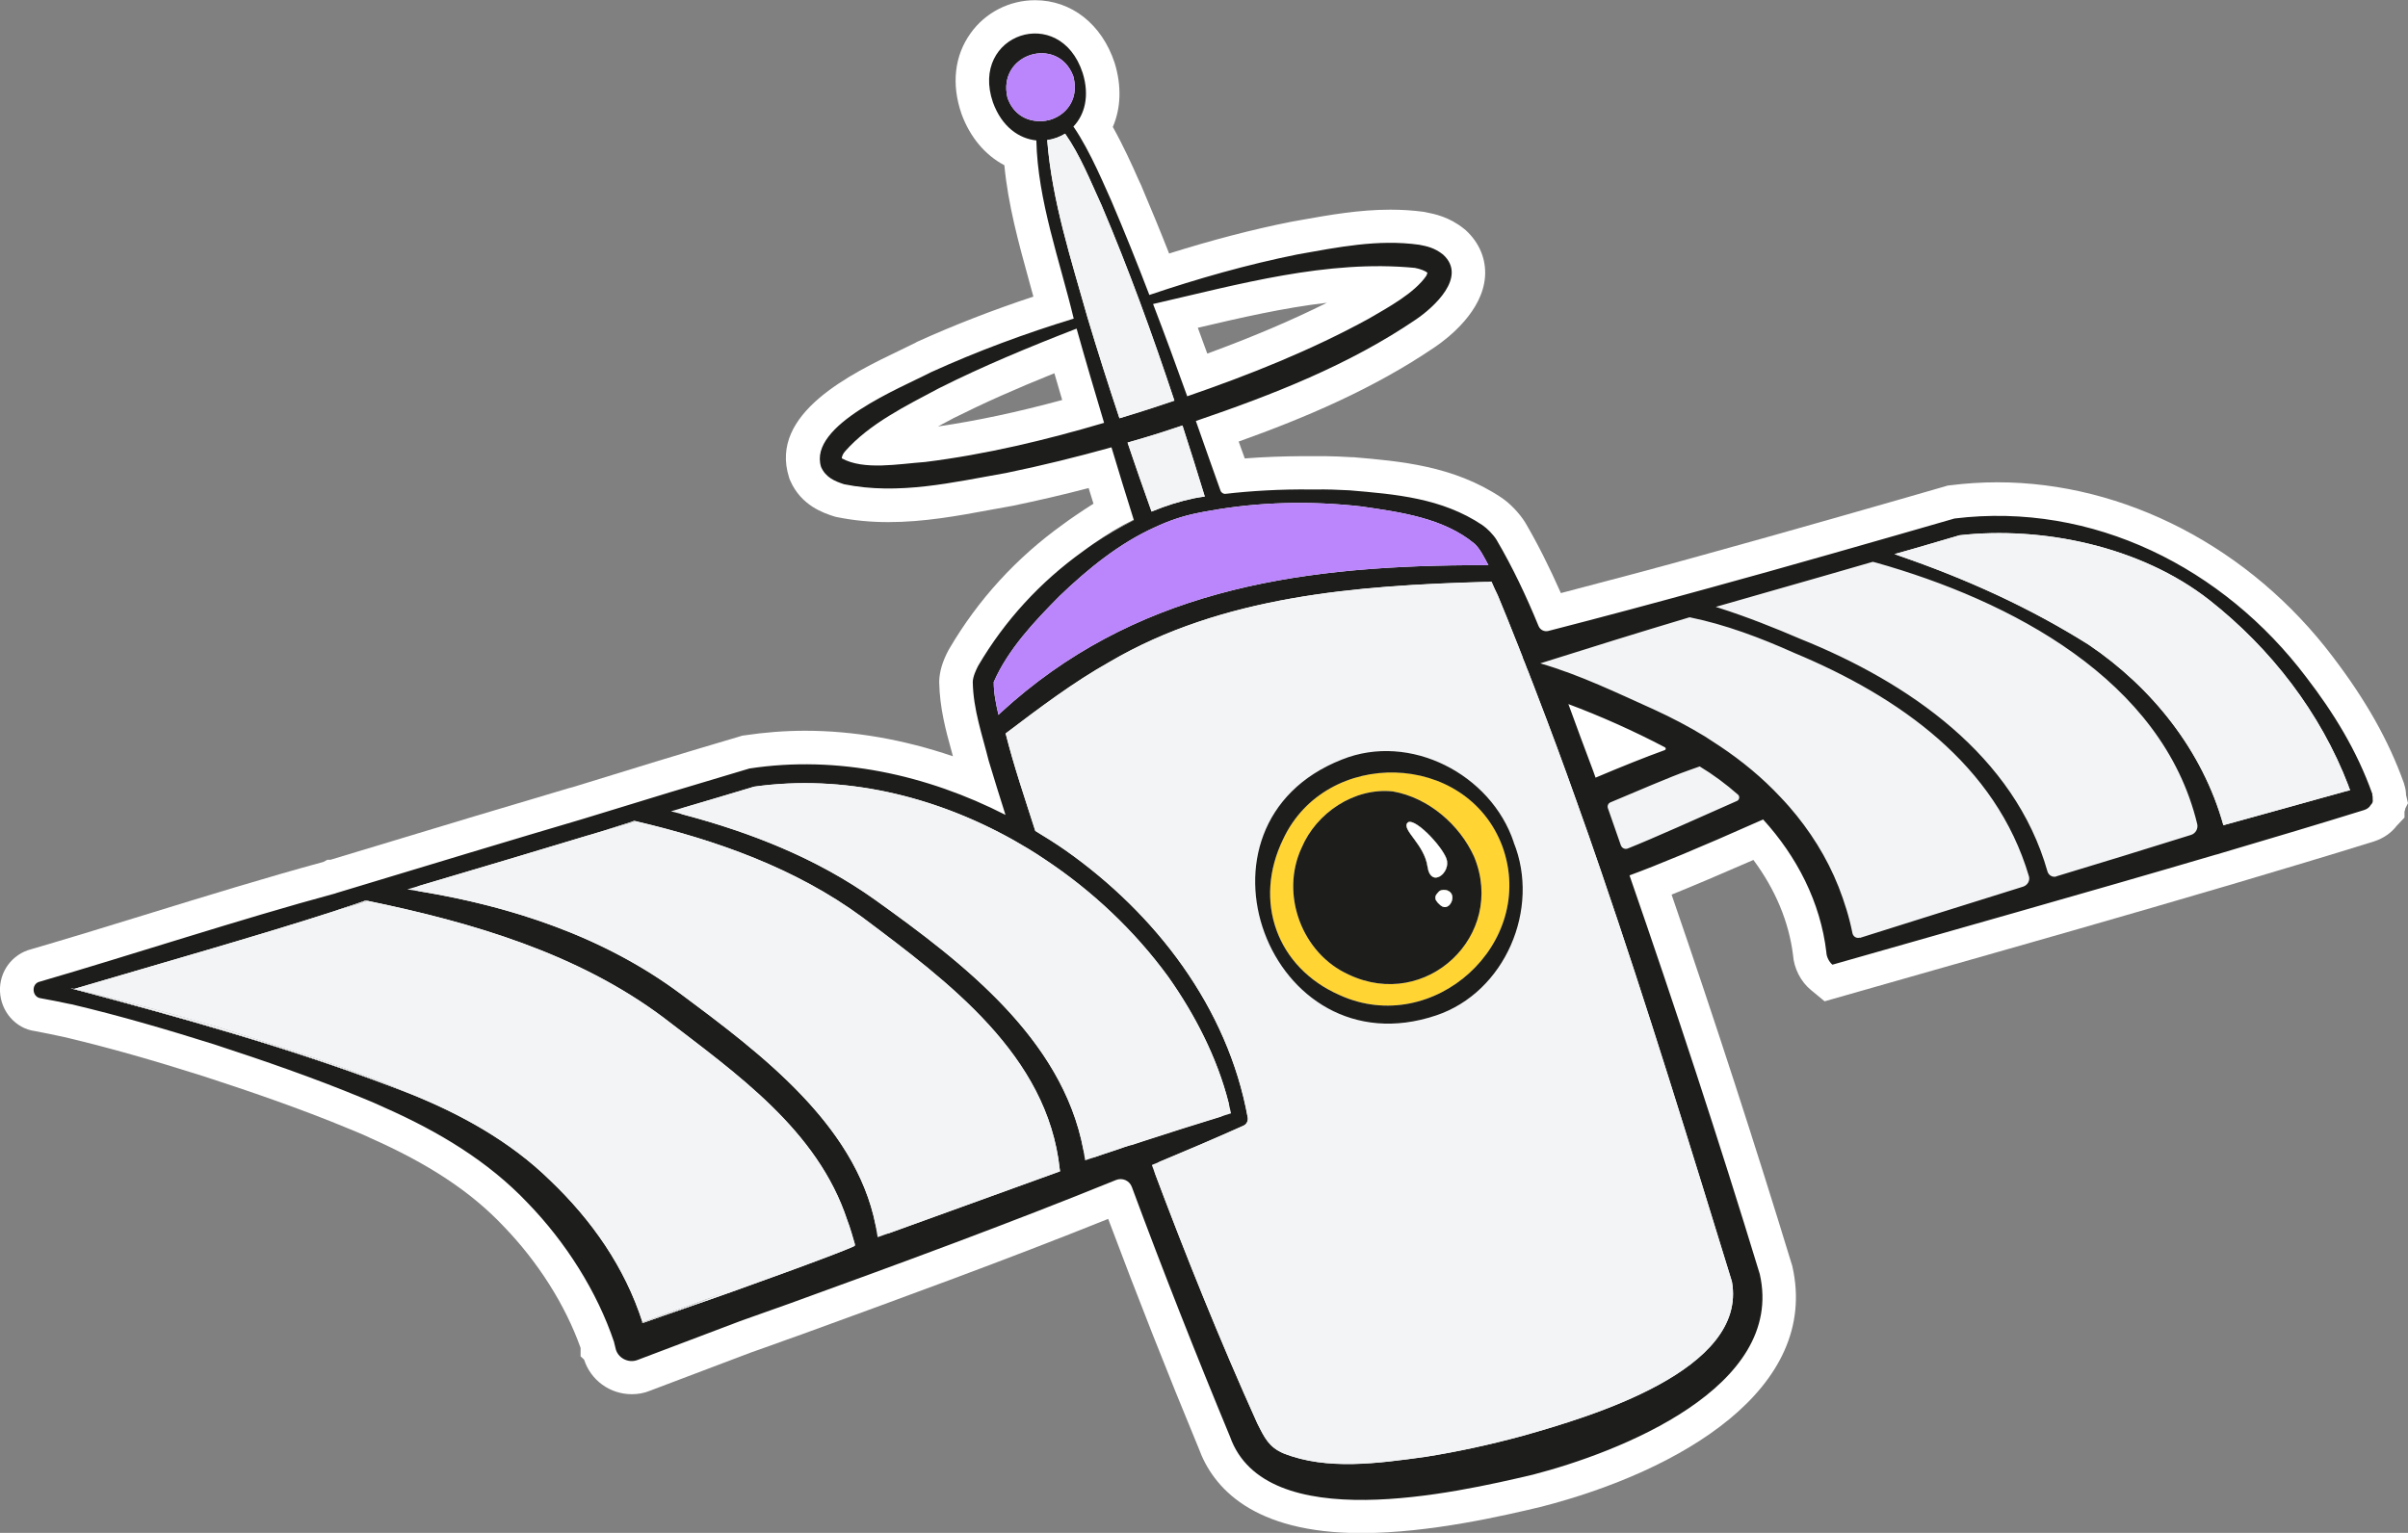
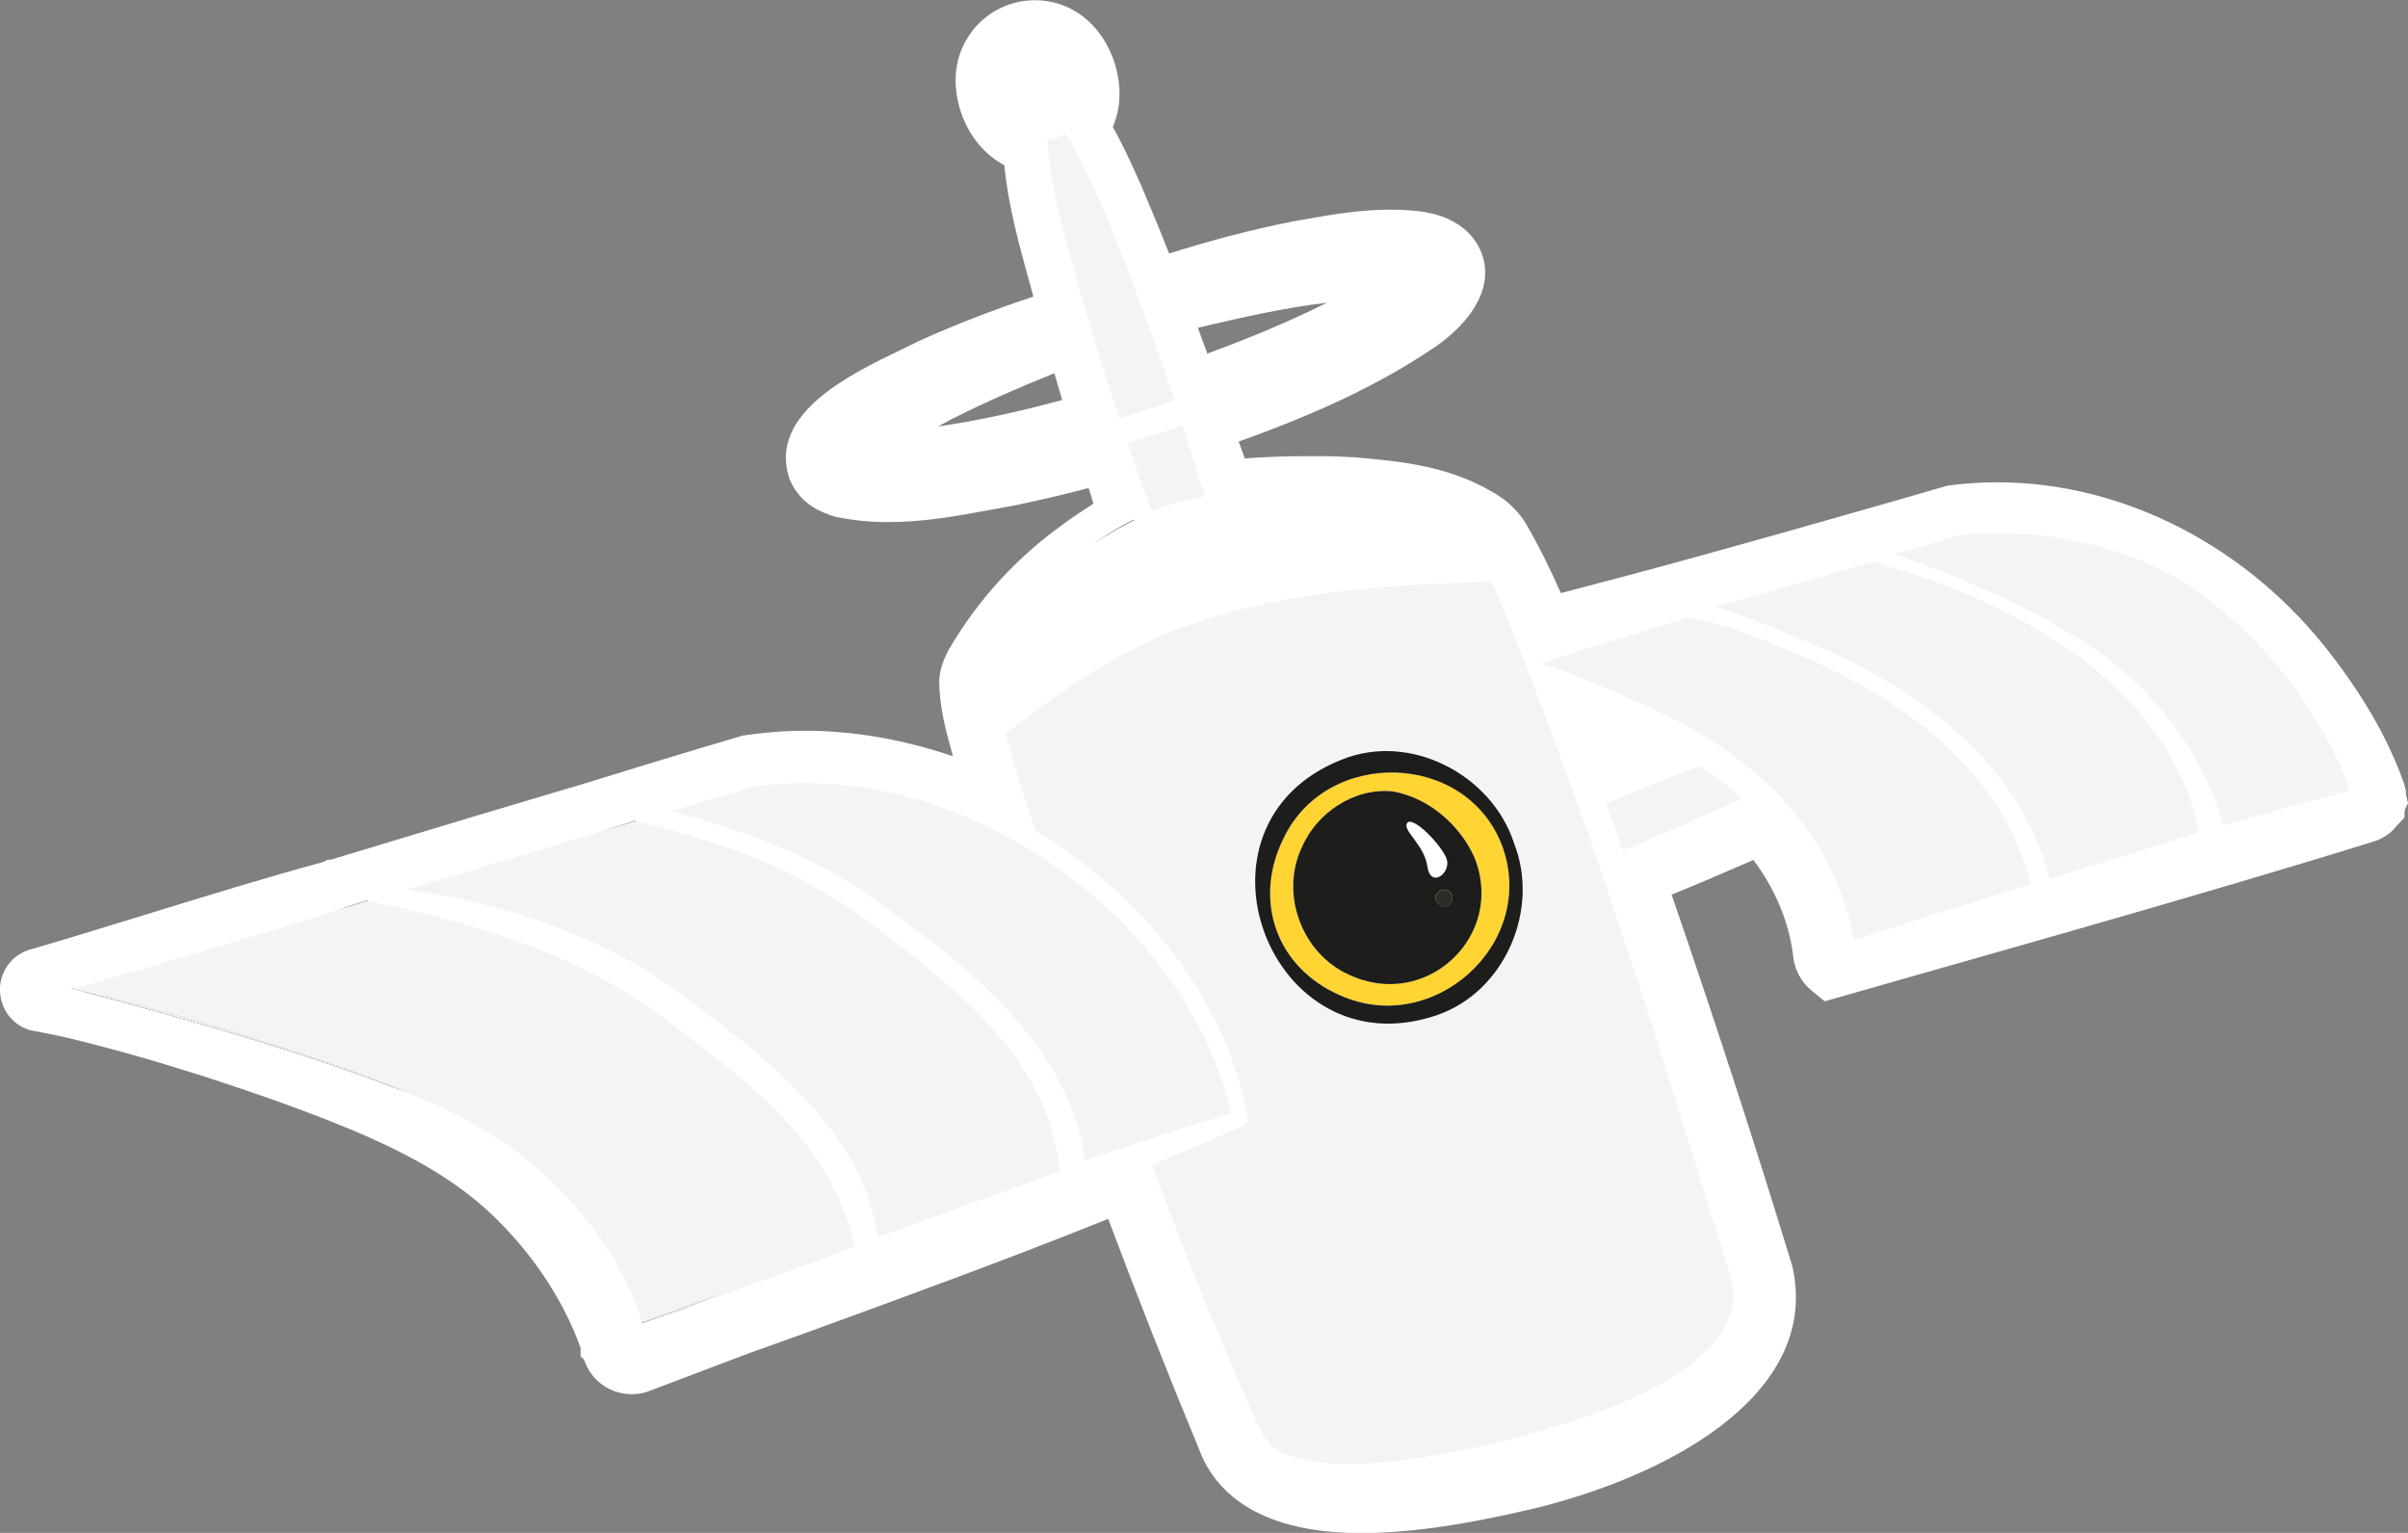
<svg xmlns="http://www.w3.org/2000/svg" id="Layer_1" viewBox="0 0 234 149">
  <rect x="0" y="0" width="234" height="149" fill="#808080" stroke="none" />
  <defs>
    <style>.cls-1{fill:#bb86fc;}.cls-2{fill:#ffd433;}.cls-3{fill:#2b2b2a;}.cls-4{fill:#1d1d1b;}.cls-5{fill:#fff;}.cls-6{fill:#f3f4f6;}</style>
  </defs>
  <path class="cls-5" d="M233.81,77.22c-.01-.3-.06-.61-.16-.92l-.03-.12-.04-.12c-1.47-4.09-3.66-7.98-6.88-12.21-8.04-10.63-20.24-16.97-32.6-16.97-1.52,0-3.07.1-4.58.29l-.26.03-.26.08c-4.52,1.31-15.88,4.57-23.7,6.72-4.02,1.12-8.29,2.26-13.62,3.65-1.11-2.51-2.24-4.77-3.47-6.87-.55-.88-1.46-1.85-2.34-2.43-4.62-3.08-9.8-3.52-14.37-3.91h-.17c-.85-.05-1.68-.09-2.51-.1h-2.24c-1.87.01-3.79.08-5.62.22-.19-.55-.39-1.09-.59-1.64,6.45-2.31,13.08-5.11,19.09-9.2,1.38-.94,4.61-3.5,4.85-6.83.12-1.69-.55-3.3-1.87-4.51l-.17-.14c-1.44-1.16-2.85-1.44-3.72-1.61l-.19-.04c-1.05-.14-2.12-.21-3.25-.21-3.03,0-5.92.51-8.71,1.01l-.95.17c-3.77.75-7.66,1.77-11.84,3.08-.88-2.24-1.76-4.37-2.64-6.44l-.05-.13c-.08-.16-.18-.4-.33-.71-.53-1.21-1.42-3.18-2.45-5.02.79-1.83.87-4,.17-6.25-1.24-3.74-4.19-6.07-7.73-6.07-2.49,0-4.83,1.2-6.26,3.21-1.56,2.17-1.89,4.94-.88,7.85.83,2.27,2.3,4,4.16,4.98.36,3.83,1.39,7.58,2.39,11.2.14.53.29,1.05.43,1.57-3.96,1.31-7.76,2.79-11.31,4.4l-.16.09c-.38.19-.86.42-1.41.69-4.8,2.3-12.83,6.16-10.87,12.37l.05.17.07.16c1.07,2.46,3.28,3.16,4.22,3.47l.17.05.18.04c1.59.32,3.21.48,4.97.48,3.46,0,6.79-.61,10.01-1.21.66-.12,1.33-.25,2.1-.38,2.45-.51,4.91-1.08,7.35-1.72.16.51.31,1.01.47,1.52-.6.38-1.2.77-1.78,1.17-.4.27-.82.57-1.17.83-4.54,3.25-8.26,7.32-11.06,12.1l-.07.12c-.59,1.1-.88,2.09-.91,3.01v.16c.05,2.44.62,4.59,1.2,6.67.04.17.09.32.13.49-4.76-1.62-9.63-2.48-14.35-2.48-1.99,0-3.98.16-5.92.45l-.22.03-.21.07c-5.49,1.62-10.96,3.29-16.27,4.94l-.35.09c-4.71,1.39-12.08,3.6-23.16,6.96h-.3l-.39.21c-5.41,1.47-11.5,3.34-17.4,5.16-3.94,1.22-7.68,2.36-11.01,3.33-1.83.47-3.1,2.17-3.02,4.09.08,1.98,1.54,3.61,3.37,3.86.91.18,1.83.35,2.76.56l.51.12c3.9.93,8.12,2.12,13.16,3.72,4.26,1.39,9.28,3.09,14.16,5.12.64.26,1.26.52,1.81.77l.18.09c5.67,2.51,9.8,5.22,12.99,8.6,3.34,3.46,5.99,7.63,7.48,11.82v.82l.34.32c.64,1.99,2.5,3.36,4.63,3.36.61,0,1.21-.1,1.78-.34l9.82-3.72c1.16-.4,2.33-.83,3.5-1.25l1.35-.48c9.77-3.56,19.87-7.24,29.85-11.25,2.81,7.48,5.76,14.98,8.8,22.31,1.37,3.78,5.23,8.23,15.8,8.23,6.64,0,13.92-1.71,17.49-2.56,13.56-3.49,27.08-11.47,24.4-23.35l-.03-.12-.04-.12c-3.57-11.68-7.39-23.47-11.67-35.91,2.13-.86,4.76-1.98,7.95-3.37,2.13,2.86,3.45,6.02,3.85,9.24.09,1.29.75,2.59,1.74,3.4l1.33,1.1s7.48-2.14,10.66-3.04c8.88-2.52,18.92-5.38,28.13-8.1.14-.04.27-.08.42-.12l.3-.09c4.67-1.39,9.59-2.85,13.9-4.2.88-.29,1.65-.81,2.19-1.52l.75-.79v-.58c.04-.1.07-.21.08-.31l.26-.51-.2-.84ZM91.15,41.45c.23-.12,1.54-.82,1.54-.82,2.86-1.43,5.96-2.82,9.77-4.35.25.87.51,1.73.76,2.6-4.35,1.18-8.33,2.03-12.06,2.57ZM128.94,29.43c-3.4,1.7-7.18,3.31-11.62,4.94-.32-.88-.64-1.72-.92-2.51,4.14-.97,8.37-1.95,12.54-2.43Z" />
  <path class="cls-6" d="M169.32,77.62c-4.42,1.95-9.1,4.05-11.63,5.04-.53-1.51-1.05-3.01-1.59-4.52,2.65-1.1,6.04-2.59,8-3.26.35-.13.72-.25,1.07-.38,1.47.9,2.86,1.94,4.15,3.12Z" />
  <path class="cls-6" d="M197.37,85.93c-6.13,1.91-12.05,3.77-17.24,5.41-.27-1.77-.81-3.48-1.46-5.13-1.15-2.9-2.8-5.5-4.8-7.8-.3-.34-.59-.66-.89-.97-1.73-1.85-3.7-3.47-5.82-4.89-.48-.32-.98-.65-1.47-.96-1.59-.97-3.23-1.83-4.91-2.6-3.58-1.61-7.27-3.4-11.1-4.51,4.82-1.52,9.65-3.03,14.51-4.48,3.49.71,6.9,2,10.18,3.47,10.42,4.35,20.03,11.17,22.99,22.47Z" />
  <path class="cls-6" d="M213.72,80.91s-14.34,4.47-14.56,4.47c-2.97-11.68-13.51-18.98-24.18-23.27-2.56-1.1-5.18-2.14-7.86-3-.13-.04-.26-.08-.38-.12,3.92-1.12,10.4-2.98,10.41-2.98,1.55-.45,3.2-.92,4.85-1.4.08.01.16.04.25.06,13.37,3.76,28.45,11.67,31.47,26.23Z" />
-   <path class="cls-4" d="M230.53,77.16c-1.51-4.24-3.77-7.89-6.42-11.34-8.03-10.62-20.73-17.07-34.18-15.42-6.96,2.01-16.85,4.85-23.74,6.73-5.23,1.44-10.47,2.85-15.73,4.2-.39.1-.79-.1-.95-.48-1.18-2.88-2.51-5.7-4.09-8.39-.3-.49-.9-1.1-1.37-1.42-3.94-2.64-8.45-3-12.92-3.38-1.11-.06-2.2-.1-3.31-.08h-.19s-.09-.01-.14,0c-.01-.01-.04-.01-.05,0-3.01-.04-5.91.14-8.33.42-.22.03-.43-.1-.51-.32-.81-2.25-1.59-4.5-2.39-6.76,7.46-2.55,14.87-5.43,21.42-9.89,1.65-1.13,5-4.09,2.61-6.28-.85-.68-1.61-.82-2.33-.96-4.02-.56-7.94.25-11.83.94-4.91.99-9.68,2.35-14.39,3.94-1.18-3.09-2.42-6.17-3.72-9.21-.43-.9-2-4.77-3.66-7.16,1.09-1.14,1.6-2.96.9-5.21-2.22-6.78-11-3.78-8.72,2.86.87,2.39,2.55,3.53,4.22,3.7.12,5.81,2.29,11.72,3.63,17.32-4.71,1.44-9.36,3.16-13.87,5.21-2.85,1.49-11.97,5.12-10.68,9.21.46,1.04,1.35,1.39,2.24,1.68,5.31,1.08,10.57-.19,15.76-1.1,3.45-.71,6.85-1.55,10.22-2.49.7,2.35,1.43,4.7,2.17,7.06v.03c-1.34.68-2.64,1.43-3.88,2.26-.36.25-.73.51-1.09.78-4.1,2.94-7.57,6.7-10.15,11.1-.23.44-.52,1.08-.53,1.59.05,2.68.92,5.12,1.55,7.65.53,1.75,1.07,3.51,1.63,5.26-7.64-3.9-16.33-5.82-24.88-4.51-4.87,1.44-10.38,3.11-16.21,4.91-.13.04-.26.08-.4.12-5.61,1.65-14.6,4.37-23.55,7.08-.01,0-.04.01-.07.03-9.02,2.43-20.26,6.12-28.73,8.58-.85.18-.78,1.49.07,1.61.98.18,1.95.36,2.93.58.03-.01.05,0,.08.01,4.67,1.1,9.3,2.46,13.88,3.9,4.83,1.58,9.66,3.25,14.37,5.2.68.27,1.34.56,2,.86.03.01.05.03.08.04,5.3,2.34,10.15,5.24,14.01,9.32,3.67,3.79,6.73,8.58,8.39,13.53v.03c.04.17.09.35.13.52.18.96,1.24,1.53,2.15,1.17.01-.01,4.15-1.57,9.85-3.73.04-.01.07-.03.1-.04,1.6-.56,3.21-1.14,4.81-1.71,10.63-3.86,21.25-7.75,31.73-12.01.61-.25,1.31.05,1.54.68,3.02,8.15,6.21,16.24,9.54,24.27,3.43,9.68,21.85,5.48,29.44,3.69,8.35-2.16,24.54-8.45,22.04-19.49-3.98-13.06-8.21-25.92-12.66-38.76,2.72-1,6.95-2.75,12.54-5.24l.39-.17s.04-.01.05-.03c3.28,3.6,5.58,8.04,6.15,12.92.01.43.27.94.59,1.2,10.72-3.07,24.72-7,37.24-10.69.07-.01.14-.03.21-.05l.38-.12c4.96-1.47,9.67-2.87,13.83-4.17.29-.09.51-.25.64-.48.01,0,.04-.04.04-.05.14-.13.2-.32.16-.49.01-.03,0-.04,0-.07.01-.14-.01-.3-.05-.44h.04ZM137.5,26.04c.53.1,1.05.31,1.2.47h.01v.03s-.05.14-.1.26c-1.17,1.7-3.67,3.05-5.57,4.16-5.61,3.08-11.61,5.47-17.67,7.56-1.08-3-2.17-5.99-3.32-8.97,8.32-1.91,16.93-4.34,25.45-3.51ZM100.75,11.76c-1.18-.08-2.34-.78-2.85-2.27-1.01-4.29,4.88-6.07,6.39-2.11.44,1.61-.1,2.87-1.04,3.63-.14.12-.29.21-.43.3-.18.1-.37.18-.55.26h-.01c-.1.04-.22.08-.34.1-.19.05-.4.09-.61.1-.18,0-.36,0-.56-.01ZM89.86,44.91c-2.52.18-5.92.83-8.06-.36,0-.16.12-.47.33-.69,2.36-2.68,5.92-4.42,9.11-6.12,4.32-2.17,8.84-4.04,13.38-5.8.86,3.07,1.76,6.12,2.67,9.16-5.71,1.69-11.53,3.08-17.42,3.81ZM105.68,30.87c-1.6-5.67-3.46-11.37-3.92-17.26.62-.08,1.21-.3,1.74-.62,1.47,2.1,2.43,4.55,3.5,6.87,2.66,6.25,4.97,12.63,7.11,19.07-1.78.61-3.55,1.17-5.33,1.72-1.08-3.25-2.12-6.51-3.1-9.78ZM109.57,43.02c1.08-.31,2.15-.62,3.21-.96.7-.23,1.42-.47,2.12-.7.74,2.3,1.47,4.6,2.17,6.91-.38.05-.73.1-1.05.17-1.39.29-2.77.73-4.12,1.29-.79-2.22-1.58-4.46-2.33-6.7ZM97.26,69.26c-.08.08-.16.14-.23.23-.25-1.08-.47-2.17-.46-3.2,1.39-3.17,3.93-5.87,6.4-8.36,2.76-2.65,5.84-5.15,9.3-6.7,1.29-.6,2.64-1.07,4.05-1.35.39-.08.77-.16,1.16-.22,4.85-.88,9.89-.99,14.81-.43,3.81.55,8.02,1.13,11.01,3.63.5.45.96,1.36,1.34,2.08h-2.03c-17.01.13-32.55,2.57-45.35,14.32ZM66.6,127.14s-.13.04-.18.07c-1.33.46-2.64.91-3.96,1.38-.03,0-.04,0-.05.01,0-.01,0-.04-.01-.05l.04-.03c-1.73-5.37-4.94-9.94-8.99-13.8-3.89-3.81-8.76-6.47-13.66-8.43-.03-.01-.07-.03-.1-.04-.56-.23-1.12-.44-1.68-.65-10.1-3.82-20.42-6.69-30.83-9.46h-.01s-.1-.03-.16-.04c-.05-.03-.09-.04-.14-.04.05,0,.1,0,.16.03.05.01.12.03.17.04,7.65-2.26,18.3-5.29,25.28-7.56.13-.04.26-.09.38-.13.99-.32,1.9-.62,2.71-.91.08.01.16.03.23.05,10.11,2.09,20.35,5.09,28.67,11.32,7.11,5.47,14.98,10.93,17.87,19.7.25.61.59,1.81.72,2.27.04.12-.01.25-.13.3-1.48.69-11.24,4.24-16.31,5.98ZM86.35,119.87c-.56.2-1.13-.16-1.25-.73-1.93-9.86-11.31-16.84-18.95-22.53-7.43-5.54-16.37-8.5-25.43-9.98-.29-.05-.3-.43-.03-.51,6.49-1.92,12.43-3.7,16.31-4.87.27-.08.42-.12.42-.12.46-.14.87-.27,1.26-.38,1.73-.55,2.8-.87,2.94-.95-.01-.01-.03-.01-.04-.01.04-.01.07-.01.04.01.07.01.13.03.2.04,7.77,1.82,15.52,4.57,21.97,9.32,8.43,6.32,18,13.42,19.19,24.48.01.08.03.14.03.22l-16.66,6.03v-.03ZM109.92,111.29c-.43.13-.85.27-1.26.42-.77.25-1.52.51-2.28.77-.49.17-1-.14-1.09-.66-2.02-10.84-11.74-18.27-20.26-24.36-5.63-4.02-12.08-6.55-18.71-8.3-.31-.08-.31-.52,0-.61,2.46-.73,4.8-1.42,6.97-2.08,8.71-1.22,17.54.9,25.21,5.2.48.27.95.55,1.42.83.52.32,1.05.65,1.56,1,4.66,3.08,8.78,6.98,12.02,11.41,2.61,3.68,4.78,7.9,5.89,12.27.16.6-.21,1.19-.79,1.38-2.51.77-5.01,1.56-7.52,2.38-.38.12-.77.25-1.15.38h-.01ZM168.3,124.56c1.55,8.64-13.75,13.14-20.33,15-3.14.86-6.31,1.55-9.5,2.05-4.54.62-9.53,1.33-13.75-.35-1.42-.61-1.83-1.51-2.54-2.91-3.58-7.93-6.85-16.05-9.93-24.25-.18-.48.05-1.03.53-1.22,2.69-1.12,5.37-2.26,8.04-3.46.3-.13.47-.44.43-.77-1.94-10.75-8.99-19.87-17.75-26.03-.94-.65-1.91-1.26-2.9-1.86-.99-3.11-2.08-6.3-2.88-9.47,3.28-2.48,6.55-4.96,10.11-6.96,10.94-6.42,24.01-7.42,36.45-7.77.21.01.42,0,.65-.03.2.45.4.91.62,1.35.59,1.42,1.16,2.82,1.72,4.25.18.45.36.92.55,1.39.08.17.14.35.19.52.13.29.23.57.34.86.12.29.24.57.34.86.22.55.43,1.1.64,1.66,1.33,3.44,2.62,6.93,3.85,10.41.81,2.25,1.59,4.5,2.36,6.74,4.54,13.25,8.65,26.66,12.75,39.98ZM154.82,74.94c-.82-2.16-1.61-4.31-2.41-6.5,3.06,1.14,6.32,2.59,9.38,4.2.12.07.1.23-.01.27-1.96.71-4.18,1.6-6.73,2.68-.08-.22-.16-.43-.23-.65ZM157.51,82.17c-.43-1.21-.85-2.42-1.26-3.61-.08-.23.03-.48.25-.57,2.59-1.08,5.74-2.46,7.6-3.11.35-.13.72-.25,1.07-.38,1.31.79,2.56,1.72,3.72,2.74.2.17.14.51-.09.61-4,1.77-8.12,3.63-10.63,4.63-.27.1-.56-.04-.65-.3h0ZM180.74,91.14c-.34.1-.66-.1-.73-.45-.3-1.53-.78-3.04-1.34-4.48-1.15-2.9-2.8-5.5-4.8-7.8-.3-.34-.59-.66-.89-.97-1.73-1.85-3.7-3.47-5.82-4.89-.48-.32-.98-.65-1.47-.96-1.59-.97-3.23-1.83-4.91-2.6-3.58-1.61-7.27-3.4-11.1-4.51,4.82-1.52,9.65-3.03,14.51-4.48,3.49.71,6.9,2,10.18,3.47,10.19,4.25,19.59,10.86,22.79,21.7.13.43-.13.87-.55,1.01-5.61,1.75-11.04,3.46-15.86,4.98h-.01ZM199.82,85.2c-.37.1-.74-.12-.85-.48-3.19-11.29-13.53-18.4-24-22.61-2.56-1.1-5.18-2.14-7.86-3-.13-.04-.26-.08-.38-.12,3.92-1.12,10.4-2.98,10.41-2.98,1.55-.45,3.2-.92,4.85-1.4.08.01.16.04.25.06,13.12,3.69,27.9,11.38,31.28,25.44.1.44-.16.9-.59,1.04-2.55.81-10.74,3.33-13.13,4.04ZM228.17,76.86l-.35.09-2.56.71-3.88,1.08-5.31,1.47h-.01c-2.02-7.26-6.95-13.4-13.1-17.55-5.8-3.65-11.97-6.42-18.41-8.64-.07-.03-.14-.05-.21-.08h-.01c-.08-.03-.16-.05-.23-.08,2.11-.58,4.22-1.22,6.32-1.83,7.99-.9,17.57,1.04,24.28,6.3,5.97,4.7,10.79,10.93,13.51,18.04.01.07.04.13.07.22.04.06.07.14.09.22l-.17.05h-.01Z" />
  <path class="cls-6" d="M138.72,84.24c-.3-2.16-2.51-3.57-1.96-4.25.56-.68,3.29,2.12,3.8,3.47.49,1.36-1.52,2.94-1.84.78Z" />
  <path class="cls-6" d="M141.1,86.99c.21.57-.42,1.62-1.16.97-.76-.65-.44-.94-.16-1.27.29-.34,1.11-.27,1.31.3Z" />
  <path class="cls-6" d="M146,82.28c-3.47-9.32-17.15-9.63-21.31-.71-2.93,6.02-.64,12.47,5.5,15.16,9.08,4.13,19.22-5.02,15.81-14.45ZM131.08,94.74c-4.57-2.04-6.72-7.81-4.59-12.34,1.43-3.38,5.11-5.87,8.87-5.47,3.45.61,6.47,3.22,7.89,6.35,3.15,7.65-4.66,15.01-12.17,11.46Z" />
  <path class="cls-6" d="M107.01,19.87c-1.07-2.33-2.03-4.77-3.5-6.87-.53.32-1.12.55-1.74.62.46,5.89,2.32,11.59,3.92,17.26.98,3.27,2.02,6.54,3.1,9.78,1.08-.32,2.16-.66,3.24-1.01.7-.23,1.41-.47,2.1-.7-2.13-6.44-4.45-12.82-7.11-19.07ZM114.91,41.36c-.7.23-1.42.47-2.12.7-1.07.34-2.13.65-3.21.96.75,2.25,1.54,4.48,2.33,6.7,1.35-.56,2.73-1,4.12-1.29.32-.06.68-.12,1.05-.17-.7-2.31-1.43-4.61-2.17-6.91Z" />
  <path class="cls-6" d="M168.3,124.56c-4.1-13.32-8.21-26.73-12.75-39.98-.77-2.25-1.55-4.5-2.36-6.74-1.24-3.48-2.52-6.96-3.85-10.41-.21-.56-.42-1.12-.64-1.66-.1-.29-.22-.57-.34-.86-.1-.29-.21-.57-.34-.86-.05-.17-.12-.35-.19-.52-.18-.47-.36-.94-.55-1.39-.56-1.43-1.13-2.83-1.72-4.25-.22-.44-.43-.9-.62-1.35-.23.03-.44.04-.65.03-12.44.35-25.5,1.35-36.45,7.77-3.57,2-6.83,4.48-10.11,6.96.79,3.17,1.89,6.37,2.88,9.47.99.6,1.97,1.21,2.9,1.86,8.76,6.16,15.81,15.28,17.75,26.03.04.32-.13.64-.43.77-2.95,1.31-5.92,2.59-8.9,3.81,3.17,8.5,6.55,16.9,10.25,25.12.7,1.4,1.12,2.3,2.54,2.91,4.23,1.68,9.21.97,13.75.35,3.19-.51,6.36-1.2,9.5-2.05,6.57-1.86,21.88-6.35,20.33-14.99ZM139.57,98.7c-16.23,5.46-25.19-18.56-9.16-24.87,6.62-2.66,14.5,1.44,16.7,8.04,2.62,6.44-.82,14.58-7.53,16.83Z" />
-   <path class="cls-6" d="M61.62,79.79c-.14.08-1.21.4-2.94.95,1.07-.3,2.11-.6,3.14-.91-.07,0-.13-.03-.2-.04ZM61.58,79.78s.03,0,.04.01c.03-.03,0-.03-.04-.01ZM62.44,128.52l-.04.03s.01.04.01.05c.01-.01.03-.01.05-.01,1.31-.47,2.63-.92,3.96-1.38.05-.03.12-.04.18-.07,1.38-.54,2.76-1.09,4.15-1.62l-8.32,3ZM21.33,99.86c-4.68-1.36-9.4-2.61-14.15-3.73-.05-.01-.12-.03-.17-.04-.05-.03-.1-.03-.16-.03.05,0,.09,0,.14.04.05.01.1.03.16.04h.01c10.41,2.77,20.73,5.64,30.83,9.46.56.21,1.12.42,1.68.65-5.92-2.6-12.27-4.39-18.35-6.39ZM35.56,87.53c-.81.29-1.72.58-2.71.91.98-.27,1.97-.57,2.94-.86-.08-.03-.16-.04-.23-.05Z" />
+   <path class="cls-6" d="M61.62,79.79c-.14.08-1.21.4-2.94.95,1.07-.3,2.11-.6,3.14-.91-.07,0-.13-.03-.2-.04ZM61.58,79.78s.03,0,.04.01c.03-.03,0-.03-.04-.01M62.44,128.52l-.04.03s.01.04.01.05c.01-.01.03-.01.05-.01,1.31-.47,2.63-.92,3.96-1.38.05-.03.12-.04.18-.07,1.38-.54,2.76-1.09,4.15-1.62l-8.32,3ZM21.33,99.86c-4.68-1.36-9.4-2.61-14.15-3.73-.05-.01-.12-.03-.17-.04-.05-.03-.1-.03-.16-.03.05,0,.09,0,.14.04.05.01.1.03.16.04h.01c10.41,2.77,20.73,5.64,30.83,9.46.56.21,1.12.42,1.68.65-5.92-2.6-12.27-4.39-18.35-6.39ZM35.56,87.53c-.81.29-1.72.58-2.71.91.98-.27,1.97-.57,2.94-.86-.08-.03-.16-.04-.23-.05Z" />
  <path class="cls-4" d="M61.62,79.79c-.14.08-1.21.4-2.94.95,1.07-.3,2.11-.6,3.14-.91-.07,0-.13-.03-.2-.04ZM61.58,79.78s.03,0,.04.01c.03-.03,0-.03-.04-.01Z" />
  <path class="cls-6" d="M119.63,108.22c-2.86.86-5.71,1.76-8.56,2.69-.38.12-.77.25-1.15.38-.43.13-.85.27-1.26.42-1.08.35-2.15.71-3.21,1.08-1.6-11.37-11.65-19.06-20.42-25.34-5.95-4.24-12.8-6.83-19.83-8.59,2.88-.84,5.58-1.65,8.08-2.4,8.71-1.22,17.54.9,25.21,5.2.48.27.95.55,1.42.83.52.32,1.05.65,1.56,1,4.66,3.08,8.78,6.98,12.02,11.41,2.82,3.98,5.13,8.58,6.14,13.33Z" />
  <path class="cls-6" d="M35.79,87.58c-.98.29-1.97.58-2.94.86.99-.32,1.9-.62,2.71-.91.08.01.16.03.23.05Z" />
  <path class="cls-6" d="M39.68,106.25c-.56-.23-1.12-.44-1.68-.65-10.1-3.82-20.42-6.69-30.83-9.46h-.01s-.1-.03-.16-.04c-.05-.03-.09-.04-.14-.04.05,0,.1,0,.16.03.05.01.12.03.17.04,4.75,1.12,9.46,2.36,14.15,3.73,6.08,2,12.43,3.79,18.35,6.39Z" />
  <path class="cls-6" d="M70.76,125.52c-1.39.53-2.77,1.08-4.15,1.62-.07.03-.13.04-.18.07-1.33.46-2.64.91-3.96,1.38-.03,0-.04,0-.05.01,0-.01,0-.04-.01-.05l.04-.03,8.32-3Z" />
  <path class="cls-6" d="M61.62,79.79s-.03-.01-.04-.01c.04-.01.07-.01.04.01Z" />
  <path class="cls-6" d="M103,113.85l-17.71,6.41c-.01-.08-.03-.14-.04-.22-1.52-10.33-11.23-17.57-19.1-23.43-7.74-5.77-17.13-8.74-26.57-10.16,6.94-2.05,13.33-3.96,17.42-5.21.27-.08.42-.12.42-.12.46-.14.87-.27,1.26-.38,1.07-.3,2.11-.6,3.14-.91,7.77,1.82,15.52,4.57,21.97,9.32,8.43,6.32,18,13.42,19.19,24.48.01.08.03.14.03.22Z" />
  <path class="cls-6" d="M61.82,79.83c-1.03.31-2.07.61-3.14.91,1.73-.55,2.8-.87,2.94-.95.07.01.13.03.2.04Z" />
  <path class="cls-4" d="M7.02,96.09h-.01s.1.04.16.05h.01s0-.01.01-.01c-.05-.01-.12-.03-.17-.04ZM62.44,128.52l-.04.03s.01.04.01.05c.01-.01.03-.01.05-.01,0-.03-.01-.05-.03-.07ZM62.44,128.52l-.04.03s.01.04.01.05c.01-.01.03-.01.05-.01,0-.03-.01-.05-.03-.07ZM7.02,96.09h-.01s.1.04.16.05h.01s0-.01.01-.01c-.05-.01-.12-.03-.17-.04ZM62.44,128.52l-.04.03s.01.04.01.05c.01-.01.03-.01.05-.01,1.31-.47,2.63-.92,3.96-1.38.05-.03.12-.04.18-.07,1.38-.54,2.76-1.09,4.15-1.62l-8.32,3ZM21.33,99.86c-4.68-1.36-9.4-2.61-14.15-3.73-.01,0-.01.01-.01.01,10.41,2.77,20.73,5.64,30.83,9.46.56.21,1.12.42,1.68.65-5.92-2.6-12.27-4.39-18.35-6.39ZM21.33,99.86c-4.68-1.36-9.4-2.61-14.15-3.73-.05-.01-.12-.03-.17-.04h-.01s.1.04.16.05h.01c10.41,2.77,20.73,5.64,30.83,9.46.56.21,1.12.42,1.68.65-5.92-2.6-12.27-4.39-18.35-6.39ZM35.56,87.53c-.81.29-1.72.58-2.71.91.98-.27,1.97-.57,2.94-.86-.08-.03-.16-.04-.23-.05Z" />
-   <path class="cls-1" d="M144.64,54.94h-2.03c-17.01.13-32.55,2.57-45.35,14.32-.08.08-.16.14-.23.23-.25-1.08-.47-2.17-.46-3.2,1.39-3.17,3.93-5.87,6.4-8.36,2.76-2.65,5.84-5.15,9.3-6.7,1.29-.6,2.64-1.07,4.05-1.35.39-.08.77-.16,1.16-.22,4.85-.88,9.89-.99,14.81-.43,3.81.55,8.02,1.13,11.01,3.63.5.45.96,1.36,1.34,2.08Z" />
  <path class="cls-4" d="M110.18,50.52c-1.33.65-2.61,1.42-3.86,2.29,1.24-.83,2.54-1.59,3.88-2.26v-.03h-.01Z" />
-   <path class="cls-1" d="M103.25,11.01c-.14.12-.29.21-.43.3-.18.1-.37.18-.55.26h-.01c-.1.04-.22.08-.34.1-.19.05-.4.09-.61.1-.18,0-.36,0-.56-.01-1.18-.08-2.34-.78-2.85-2.27-1.01-4.29,4.88-6.07,6.39-2.1.44,1.61-.1,2.87-1.04,3.63Z" />
  <path class="cls-6" d="M228.34,76.81l-.17.05-.35.09-2.56.71-3.88,1.08-5.31,1.47h-.01c-2.02-7.26-6.95-13.4-13.1-17.55-5.8-3.65-11.97-6.42-18.41-8.64-.06-.03-.14-.05-.21-.08h-.01c-.08-.03-.16-.05-.23-.08,2.11-.58,4.22-1.22,6.32-1.83,7.99-.9,17.57,1.04,24.28,6.3,5.97,4.7,10.79,10.93,13.51,18.04.01.07.04.13.07.22.04.06.07.14.09.22h-.01Z" />
  <path class="cls-6" d="M66.6,127.14c1.38-.54,2.76-1.09,4.15-1.62l-8.32,3c-1.73-5.37-4.94-9.94-8.99-13.8-3.89-3.81-8.76-6.47-13.66-8.43-.03-.01-.06-.03-.1-.04-5.92-2.6-12.27-4.39-18.35-6.39-4.68-1.36-9.4-2.61-14.15-3.73,7.65-2.26,18.3-5.29,25.28-7.56.13-.04.26-.09.38-.13.98-.27,1.97-.57,2.94-.86,10.11,2.09,20.35,5.09,28.67,11.32,7.11,5.47,14.98,10.93,17.87,19.7.3.75.74,2.39.78,2.46.08.16-10.98,4.2-16.5,6.09Z" />
  <path class="cls-6" d="M35.79,87.58c-.98.29-1.97.58-2.94.86.99-.32,1.9-.62,2.71-.91.08.01.16.03.23.05Z" />
  <path class="cls-6" d="M39.68,106.25c-.56-.23-1.12-.44-1.68-.65-10.1-3.82-20.42-6.69-30.83-9.46h-.01s-.1-.03-.16-.04c-.05-.03-.09-.04-.14-.04.05,0,.1,0,.16.03.05.01.12.03.17.04,4.75,1.12,9.46,2.36,14.15,3.73,6.08,2,12.43,3.79,18.35,6.39Z" />
  <path class="cls-6" d="M70.76,125.52c-1.39.53-2.77,1.08-4.15,1.62-.07.03-.13.04-.18.07-1.33.46-2.64.91-3.96,1.38-.03,0-.04,0-.05.01,0-.01,0-.04-.01-.05l.04-.03,8.32-3Z" />
  <path class="cls-4" d="M62.44,128.52l-.04.03s.01.04.01.05c.01-.01.03-.01.05-.01,0-.03-.01-.05-.03-.07ZM7.02,96.09s-.1-.03-.16-.03c.05,0,.09,0,.14.04.05.01.1.03.16.04h.01s0-.01.01-.01c-.05-.01-.12-.03-.17-.04Z" />
  <path class="cls-2" d="M138.72,84.24c-.3-2.16-2.51-3.57-1.96-4.25.56-.68,3.29,2.12,3.8,3.47.49,1.36-1.52,2.94-1.84.78Z" />
  <path class="cls-2" d="M141.1,86.99c.21.57-.42,1.62-1.16.97-.76-.65-.44-.94-.16-1.27.29-.34,1.11-.27,1.31.3Z" />
  <path class="cls-2" d="M146,82.28c-3.47-9.32-17.15-9.63-21.31-.71-2.93,6.02-.64,12.47,5.5,15.16,9.08,4.13,19.22-5.02,15.81-14.45ZM131.08,94.74c-4.57-2.04-6.72-7.81-4.59-12.34,1.43-3.38,5.11-5.87,8.87-5.47,3.45.61,6.47,3.22,7.89,6.35,3.15,7.65-4.66,15.01-12.17,11.46Z" />
  <path class="cls-4" d="M147.1,81.87c-2.2-6.6-10.07-10.71-16.7-8.04-16.03,6.31-7.07,30.33,9.16,24.87,6.71-2.25,10.15-10.38,7.53-16.83ZM130.19,96.73c-6.14-2.69-8.43-9.15-5.5-15.16,4.16-8.91,17.84-8.6,21.31.71,3.41,9.43-6.73,18.58-15.81,14.45Z" />
  <path class="cls-3" d="M138.72,84.24c-.3-2.16-2.51-3.57-1.96-4.25.56-.68,3.29,2.12,3.8,3.47.49,1.36-1.52,2.94-1.84.78Z" />
  <path class="cls-3" d="M139.95,87.97c-.76-.65-.44-.94-.16-1.27.29-.34,1.11-.27,1.31.3.21.57-.42,1.62-1.16.97Z" />
  <path class="cls-4" d="M143.25,83.28c-1.42-3.13-4.44-5.74-7.89-6.35-3.76-.4-7.44,2.09-8.87,5.47-2.12,4.53.03,10.3,4.59,12.34,7.51,3.55,15.32-3.81,12.17-11.46ZM136.76,79.99c.56-.68,3.29,2.12,3.8,3.47.49,1.36-1.52,2.94-1.84.78-.3-2.16-2.51-3.57-1.96-4.25ZM139.79,86.69c.29-.34,1.11-.27,1.31.3.21.57-.42,1.62-1.16.97-.76-.65-.44-.94-.16-1.27Z" />
  <path class="cls-5" d="M138.72,84.24c-.3-2.16-2.51-3.57-1.96-4.25.56-.68,3.29,2.12,3.8,3.47.49,1.36-1.52,2.94-1.84.78Z" />
-   <path class="cls-5" d="M139.95,87.97c-.76-.65-.44-.94-.16-1.27.29-.34,1.11-.27,1.31.3.21.57-.42,1.62-1.16.97Z" />
</svg>